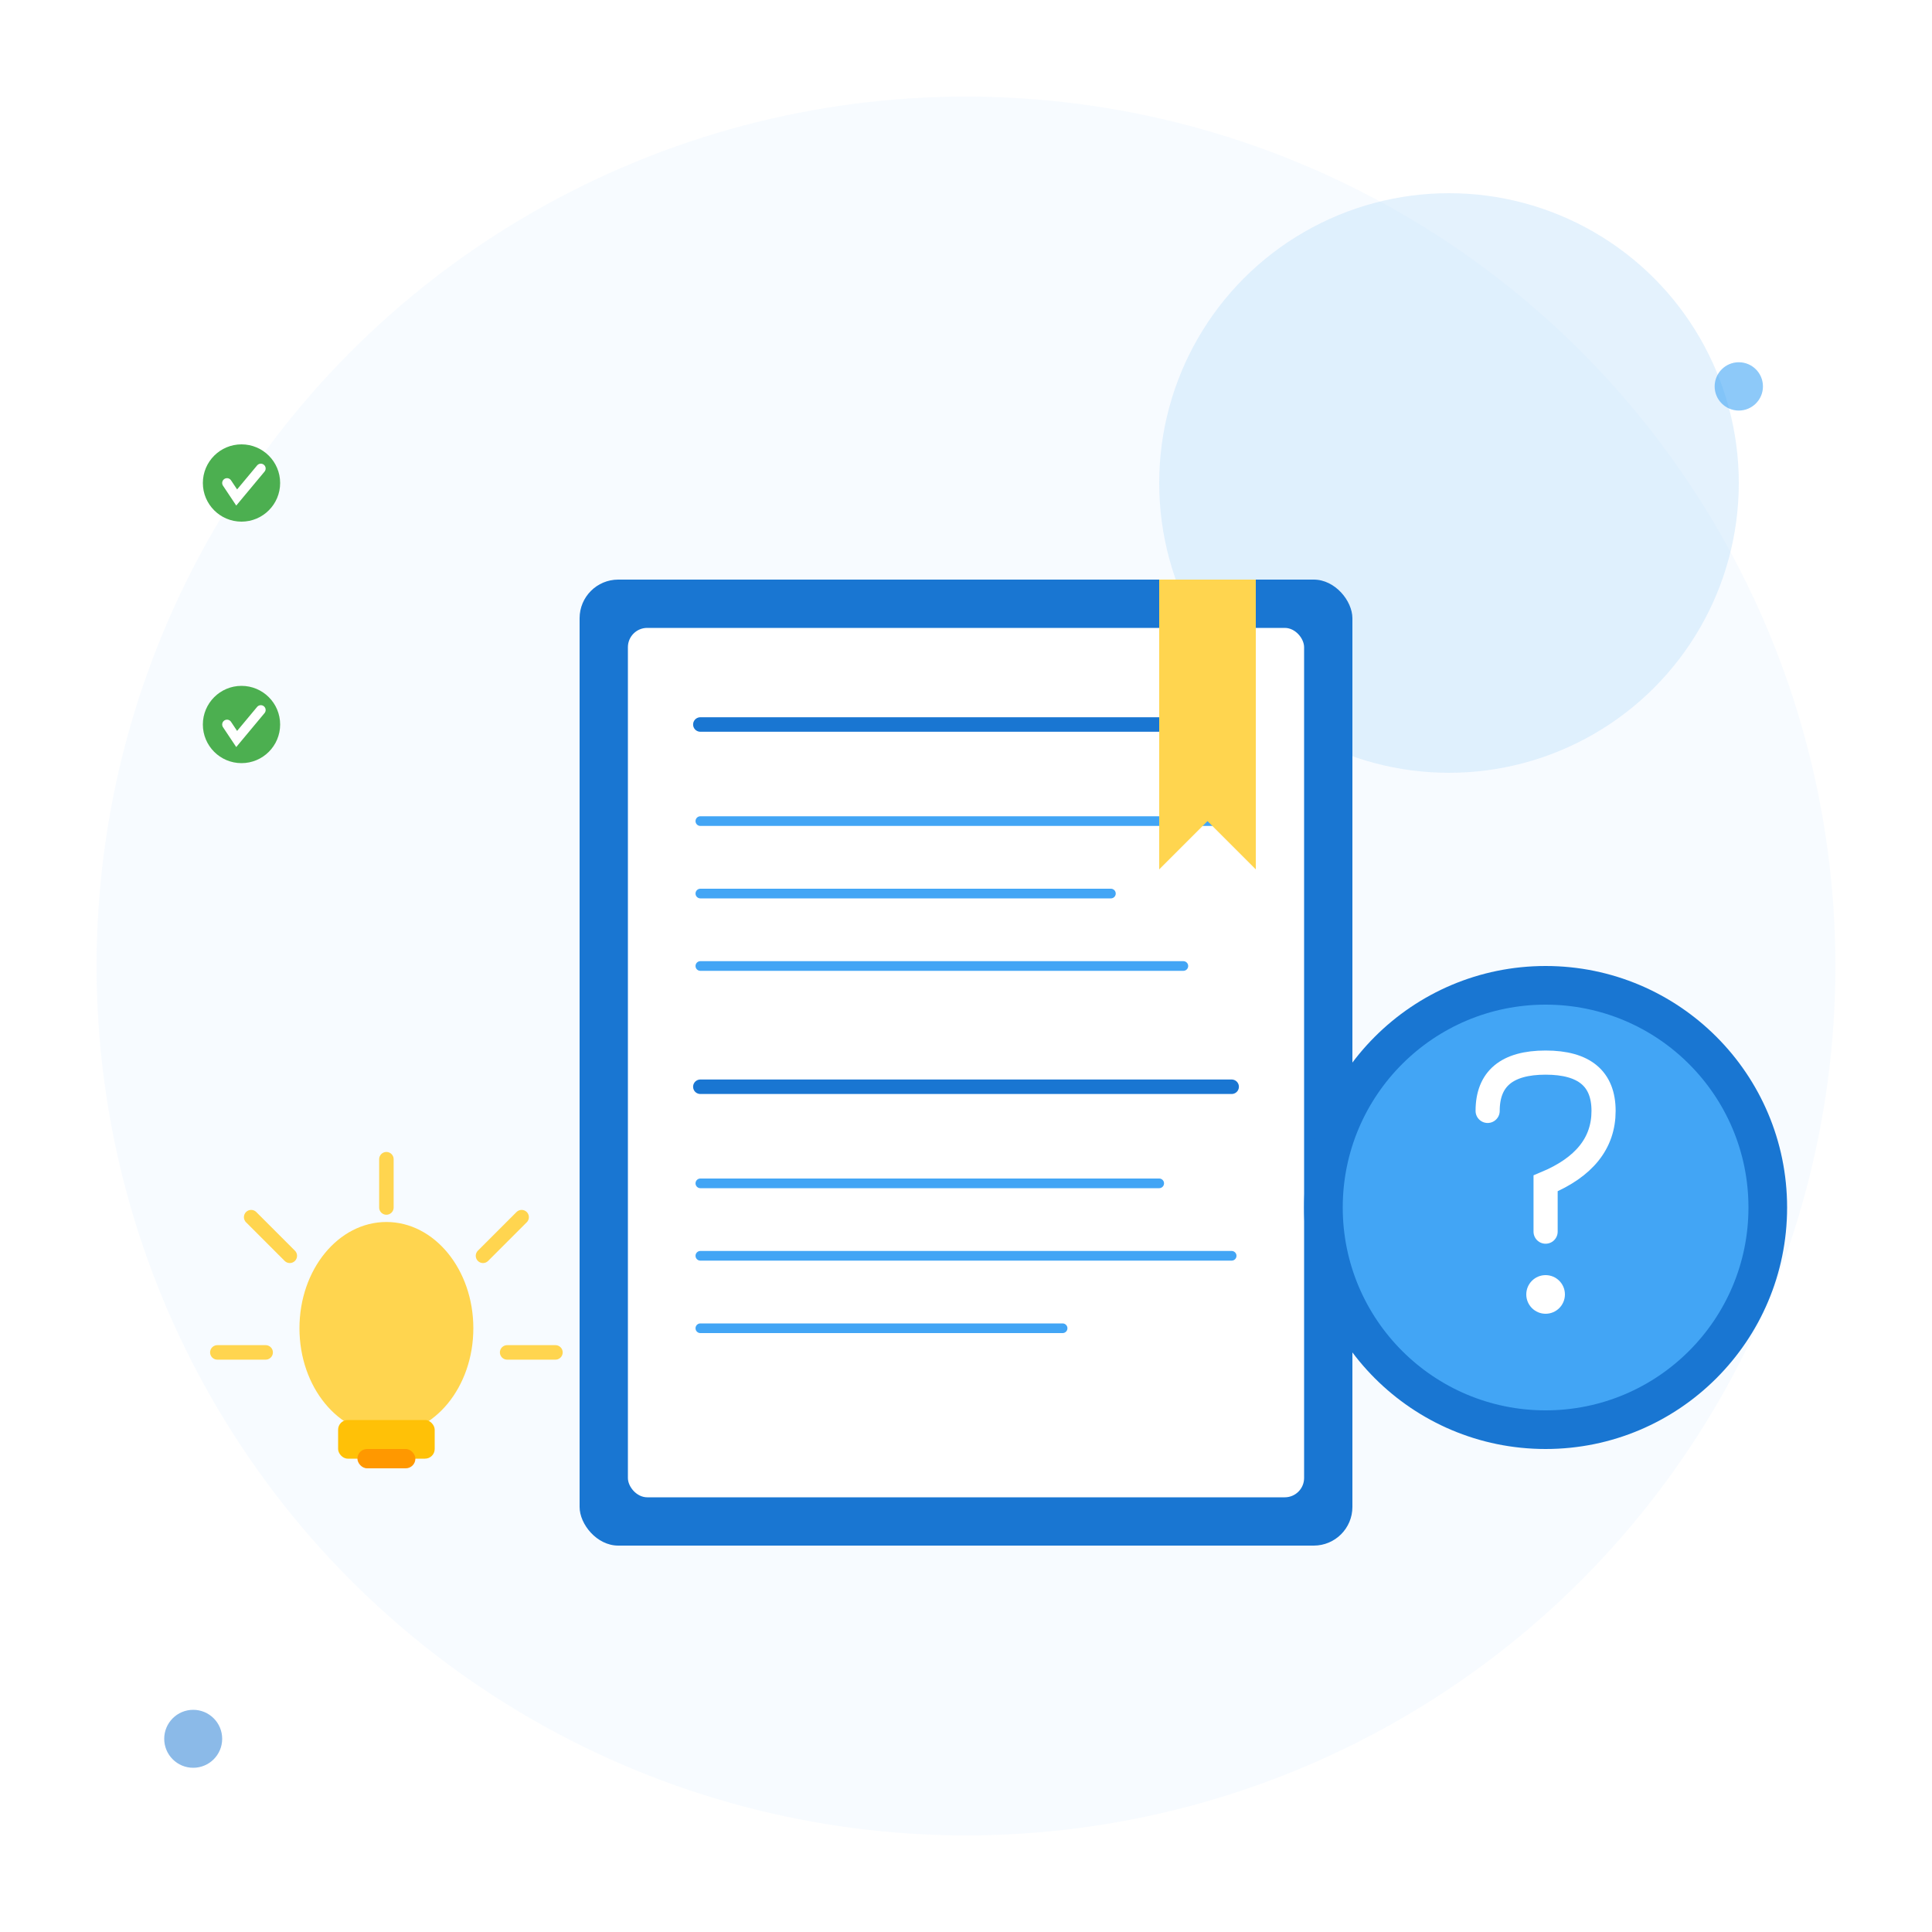
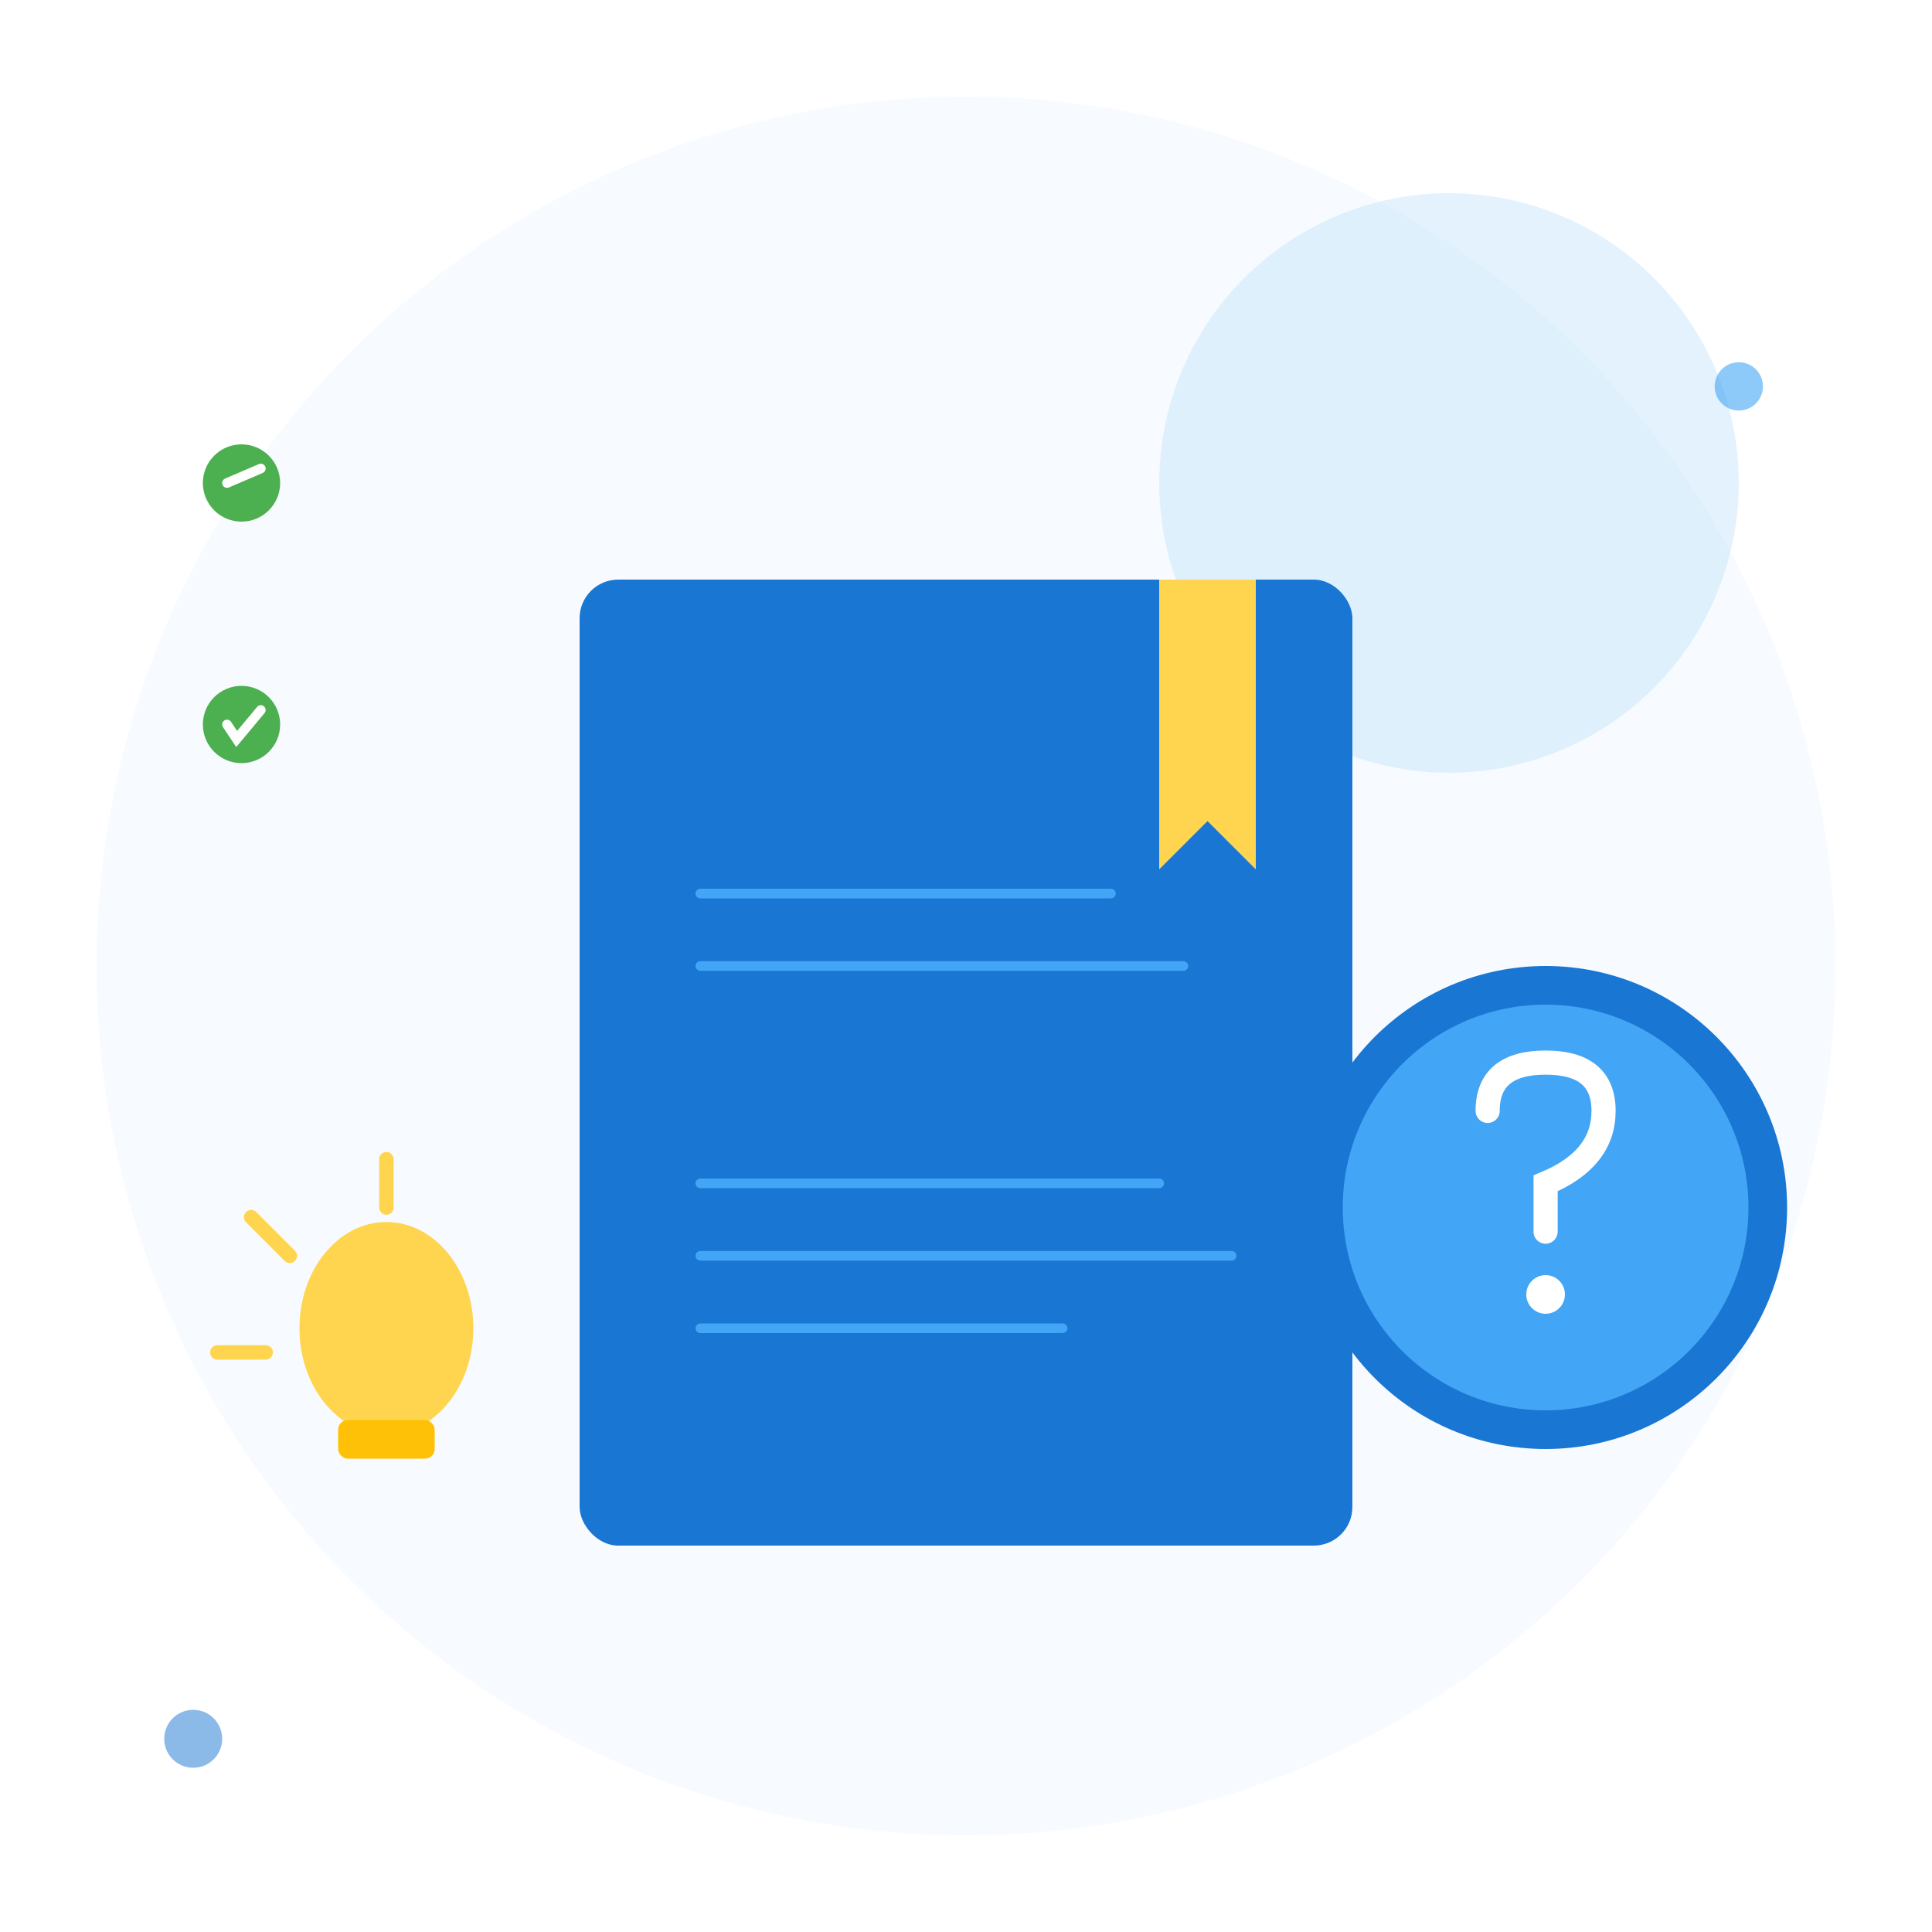
<svg xmlns="http://www.w3.org/2000/svg" width="400" height="400" viewBox="0 0 400 400" fill="none">
  <circle cx="200" cy="200" r="180" fill="#E3F2FD" opacity="0.3" />
  <circle cx="300" cy="100" r="60" fill="#BBDEFB" opacity="0.4" />
  <g transform="translate(120, 120)">
    <rect width="160" height="200" rx="8" fill="#1976D2" filter="url(#shadow5)" />
-     <rect x="10" y="10" width="140" height="180" rx="4" fill="white" />
    <line x1="25" y1="30" x2="135" y2="30" stroke="#1976D2" stroke-width="3" stroke-linecap="round" />
-     <line x1="25" y1="50" x2="135" y2="50" stroke="#42A5F5" stroke-width="2" stroke-linecap="round" />
    <line x1="25" y1="65" x2="110" y2="65" stroke="#42A5F5" stroke-width="2" stroke-linecap="round" />
    <line x1="25" y1="80" x2="125" y2="80" stroke="#42A5F5" stroke-width="2" stroke-linecap="round" />
    <line x1="25" y1="105" x2="135" y2="105" stroke="#1976D2" stroke-width="3" stroke-linecap="round" />
    <line x1="25" y1="125" x2="120" y2="125" stroke="#42A5F5" stroke-width="2" stroke-linecap="round" />
    <line x1="25" y1="140" x2="135" y2="140" stroke="#42A5F5" stroke-width="2" stroke-linecap="round" />
    <line x1="25" y1="155" x2="100" y2="155" stroke="#42A5F5" stroke-width="2" stroke-linecap="round" />
    <path d="M 140 0 L 140 60 L 130 50 L 120 60 L 120 0" fill="#FFD54F" />
  </g>
  <g transform="translate(320, 250)">
    <circle cx="0" cy="0" r="50" fill="#1976D2" />
    <circle cx="0" cy="0" r="42" fill="#42A5F5" />
    <path d="M -12 -20 Q -12 -30 0 -30 Q 12 -30 12 -20 Q 12 -10 0 -5 L 0 5" stroke="white" stroke-width="5" stroke-linecap="round" fill="none" />
    <circle cx="0" cy="18" r="4" fill="white" />
  </g>
  <g transform="translate(80, 280)">
    <ellipse cx="0" cy="-5" rx="18" ry="22" fill="#FFD54F" />
    <rect x="-10" y="14" width="20" height="8" rx="2" fill="#FFC107" />
-     <rect x="-6" y="20" width="12" height="4" rx="2" fill="#FF9800" />
    <line x1="0" y1="-30" x2="0" y2="-40" stroke="#FFD54F" stroke-width="3" stroke-linecap="round" />
-     <line x1="20" y1="-20" x2="28" y2="-28" stroke="#FFD54F" stroke-width="3" stroke-linecap="round" />
    <line x1="-20" y1="-20" x2="-28" y2="-28" stroke="#FFD54F" stroke-width="3" stroke-linecap="round" />
-     <line x1="25" y1="0" x2="35" y2="0" stroke="#FFD54F" stroke-width="3" stroke-linecap="round" />
    <line x1="-25" y1="0" x2="-35" y2="0" stroke="#FFD54F" stroke-width="3" stroke-linecap="round" />
  </g>
  <g transform="translate(50, 100)">
    <circle cx="0" cy="0" r="8" fill="#4CAF50" />
-     <path d="M -3 0 L -1 3 L 4 -3" stroke="white" stroke-width="2" stroke-linecap="round" />
+     <path d="M -3 0 L 4 -3" stroke="white" stroke-width="2" stroke-linecap="round" />
  </g>
  <g transform="translate(50, 150)">
    <circle cx="0" cy="0" r="8" fill="#4CAF50" />
    <path d="M -3 0 L -1 3 L 4 -3" stroke="white" stroke-width="2" stroke-linecap="round" />
  </g>
  <circle cx="360" cy="80" r="5" fill="#42A5F5" opacity="0.6" />
  <circle cx="40" cy="360" r="6" fill="#1976D2" opacity="0.5" />
  <defs>
    <filter id="shadow5">
      <feDropShadow dx="0" dy="3" stdDeviation="5" flood-opacity="0.2" />
    </filter>
  </defs>
</svg>